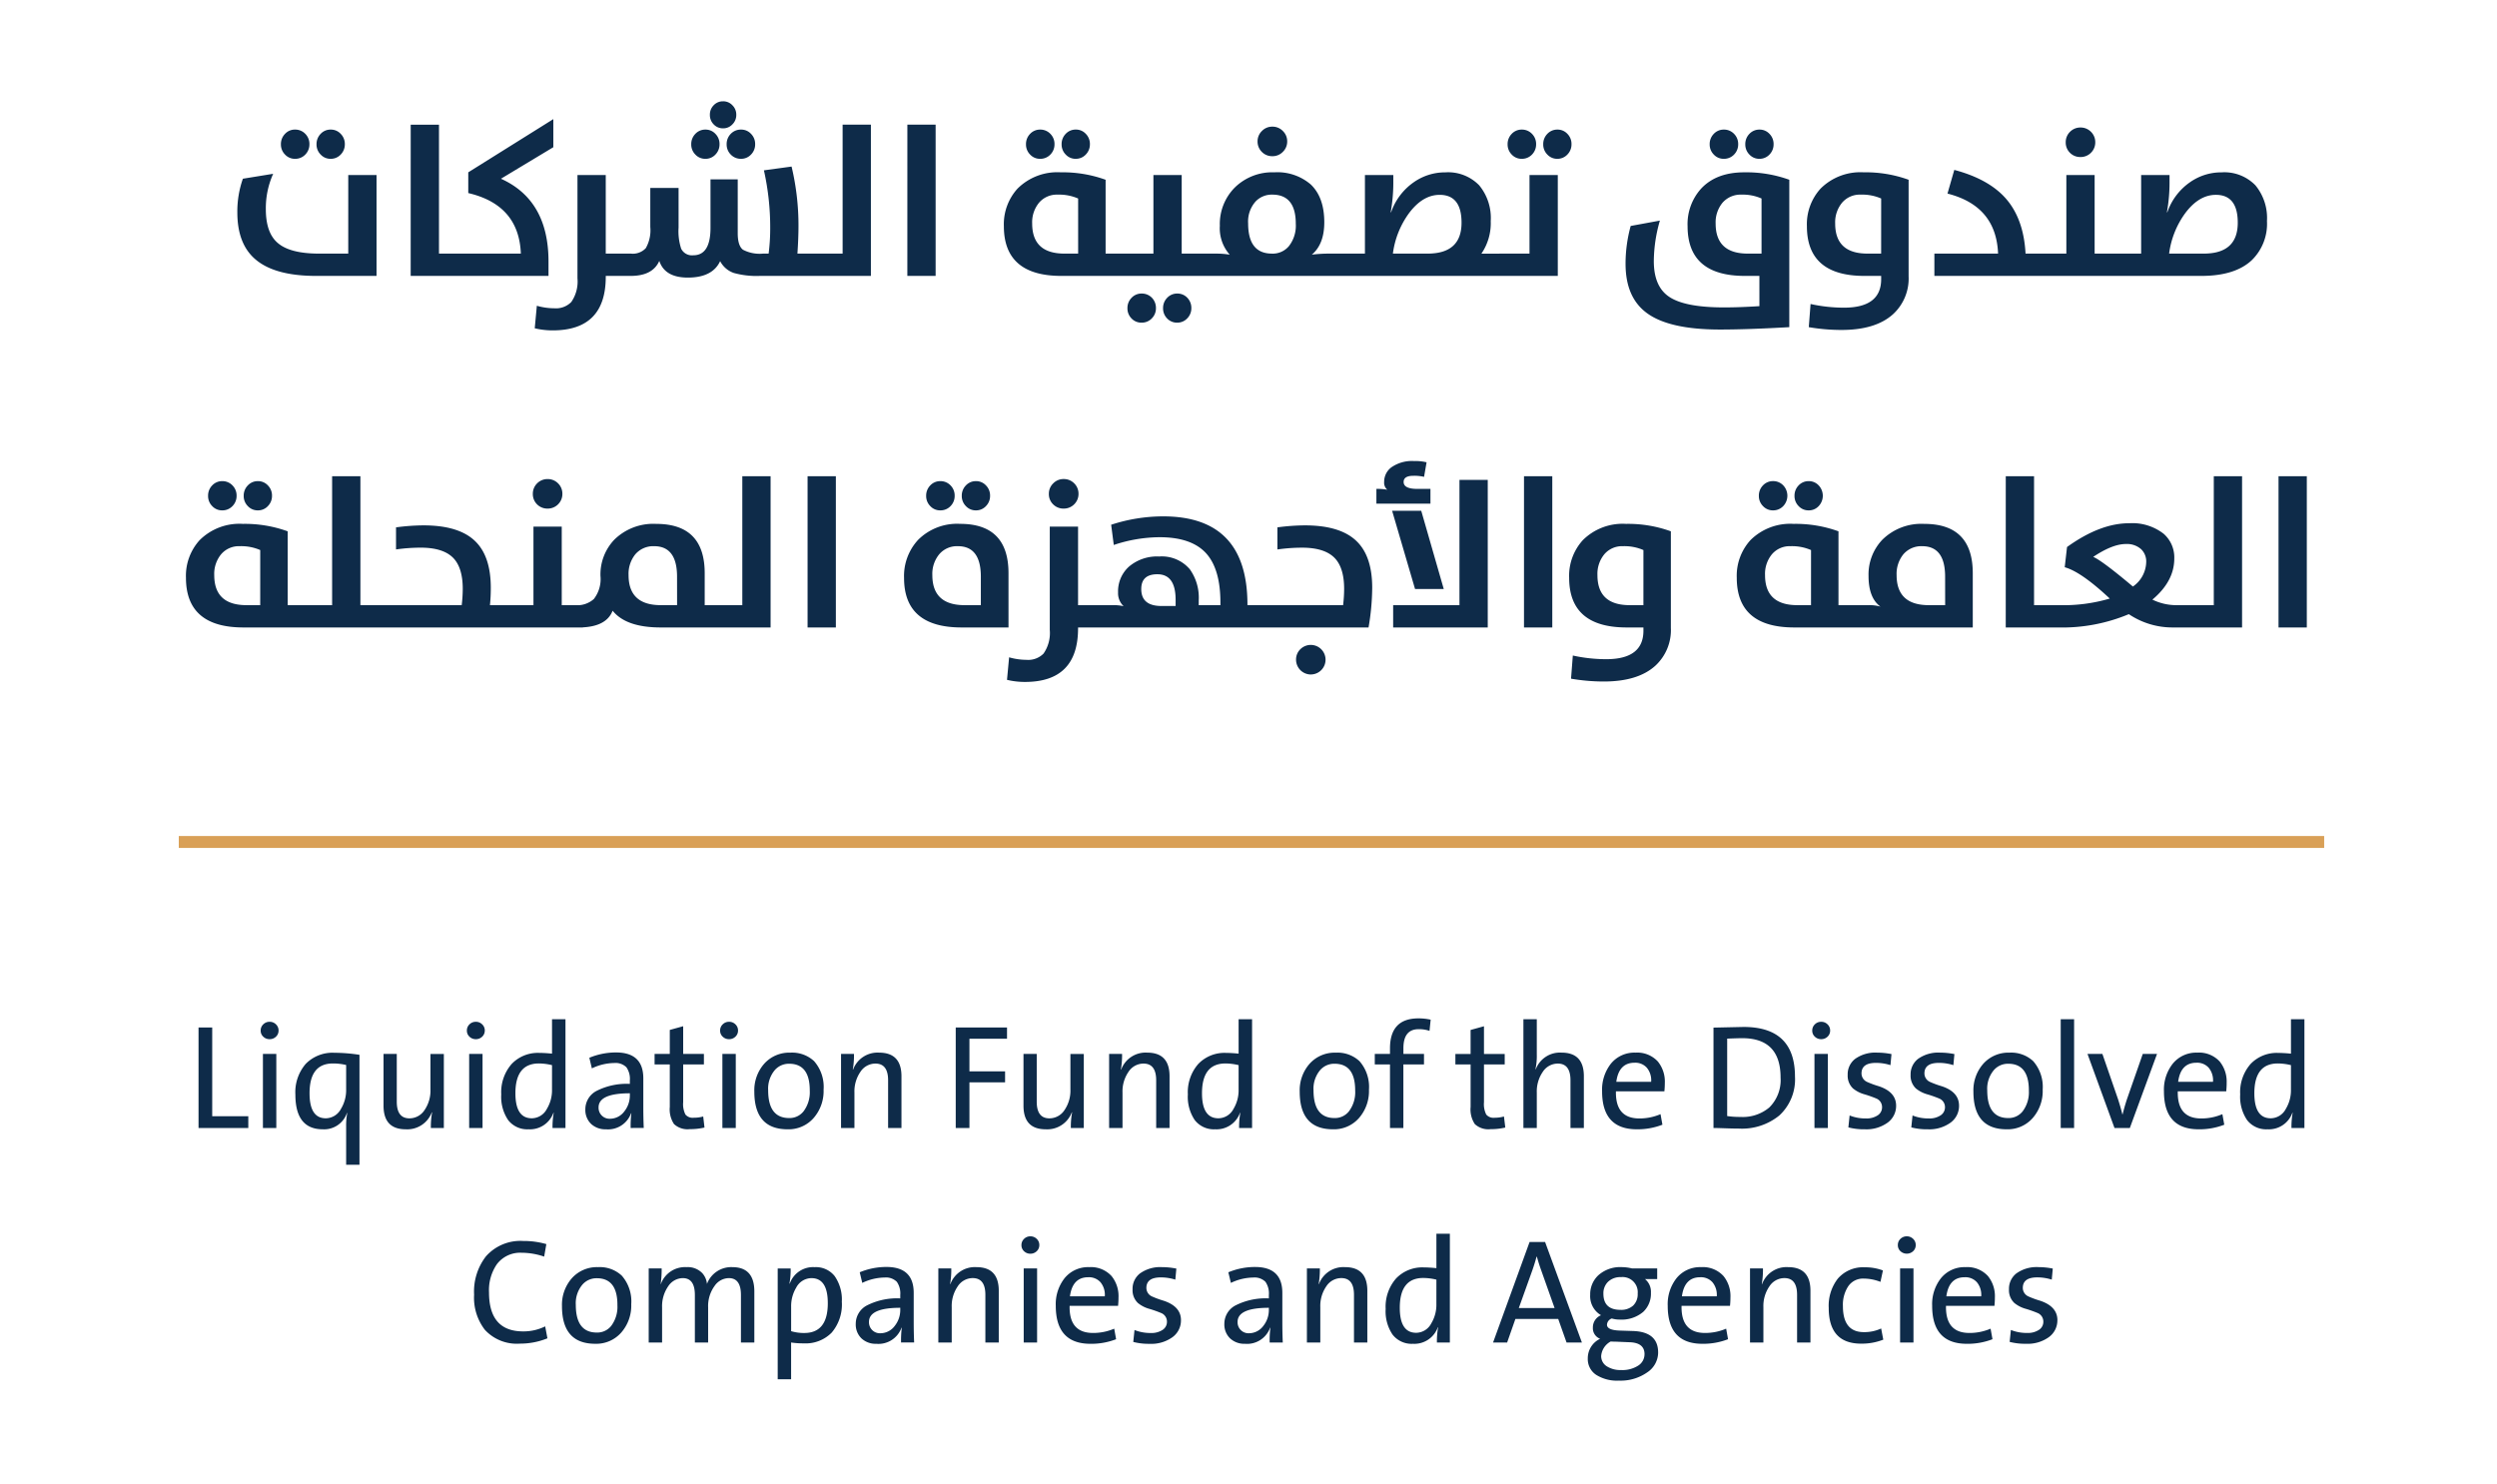
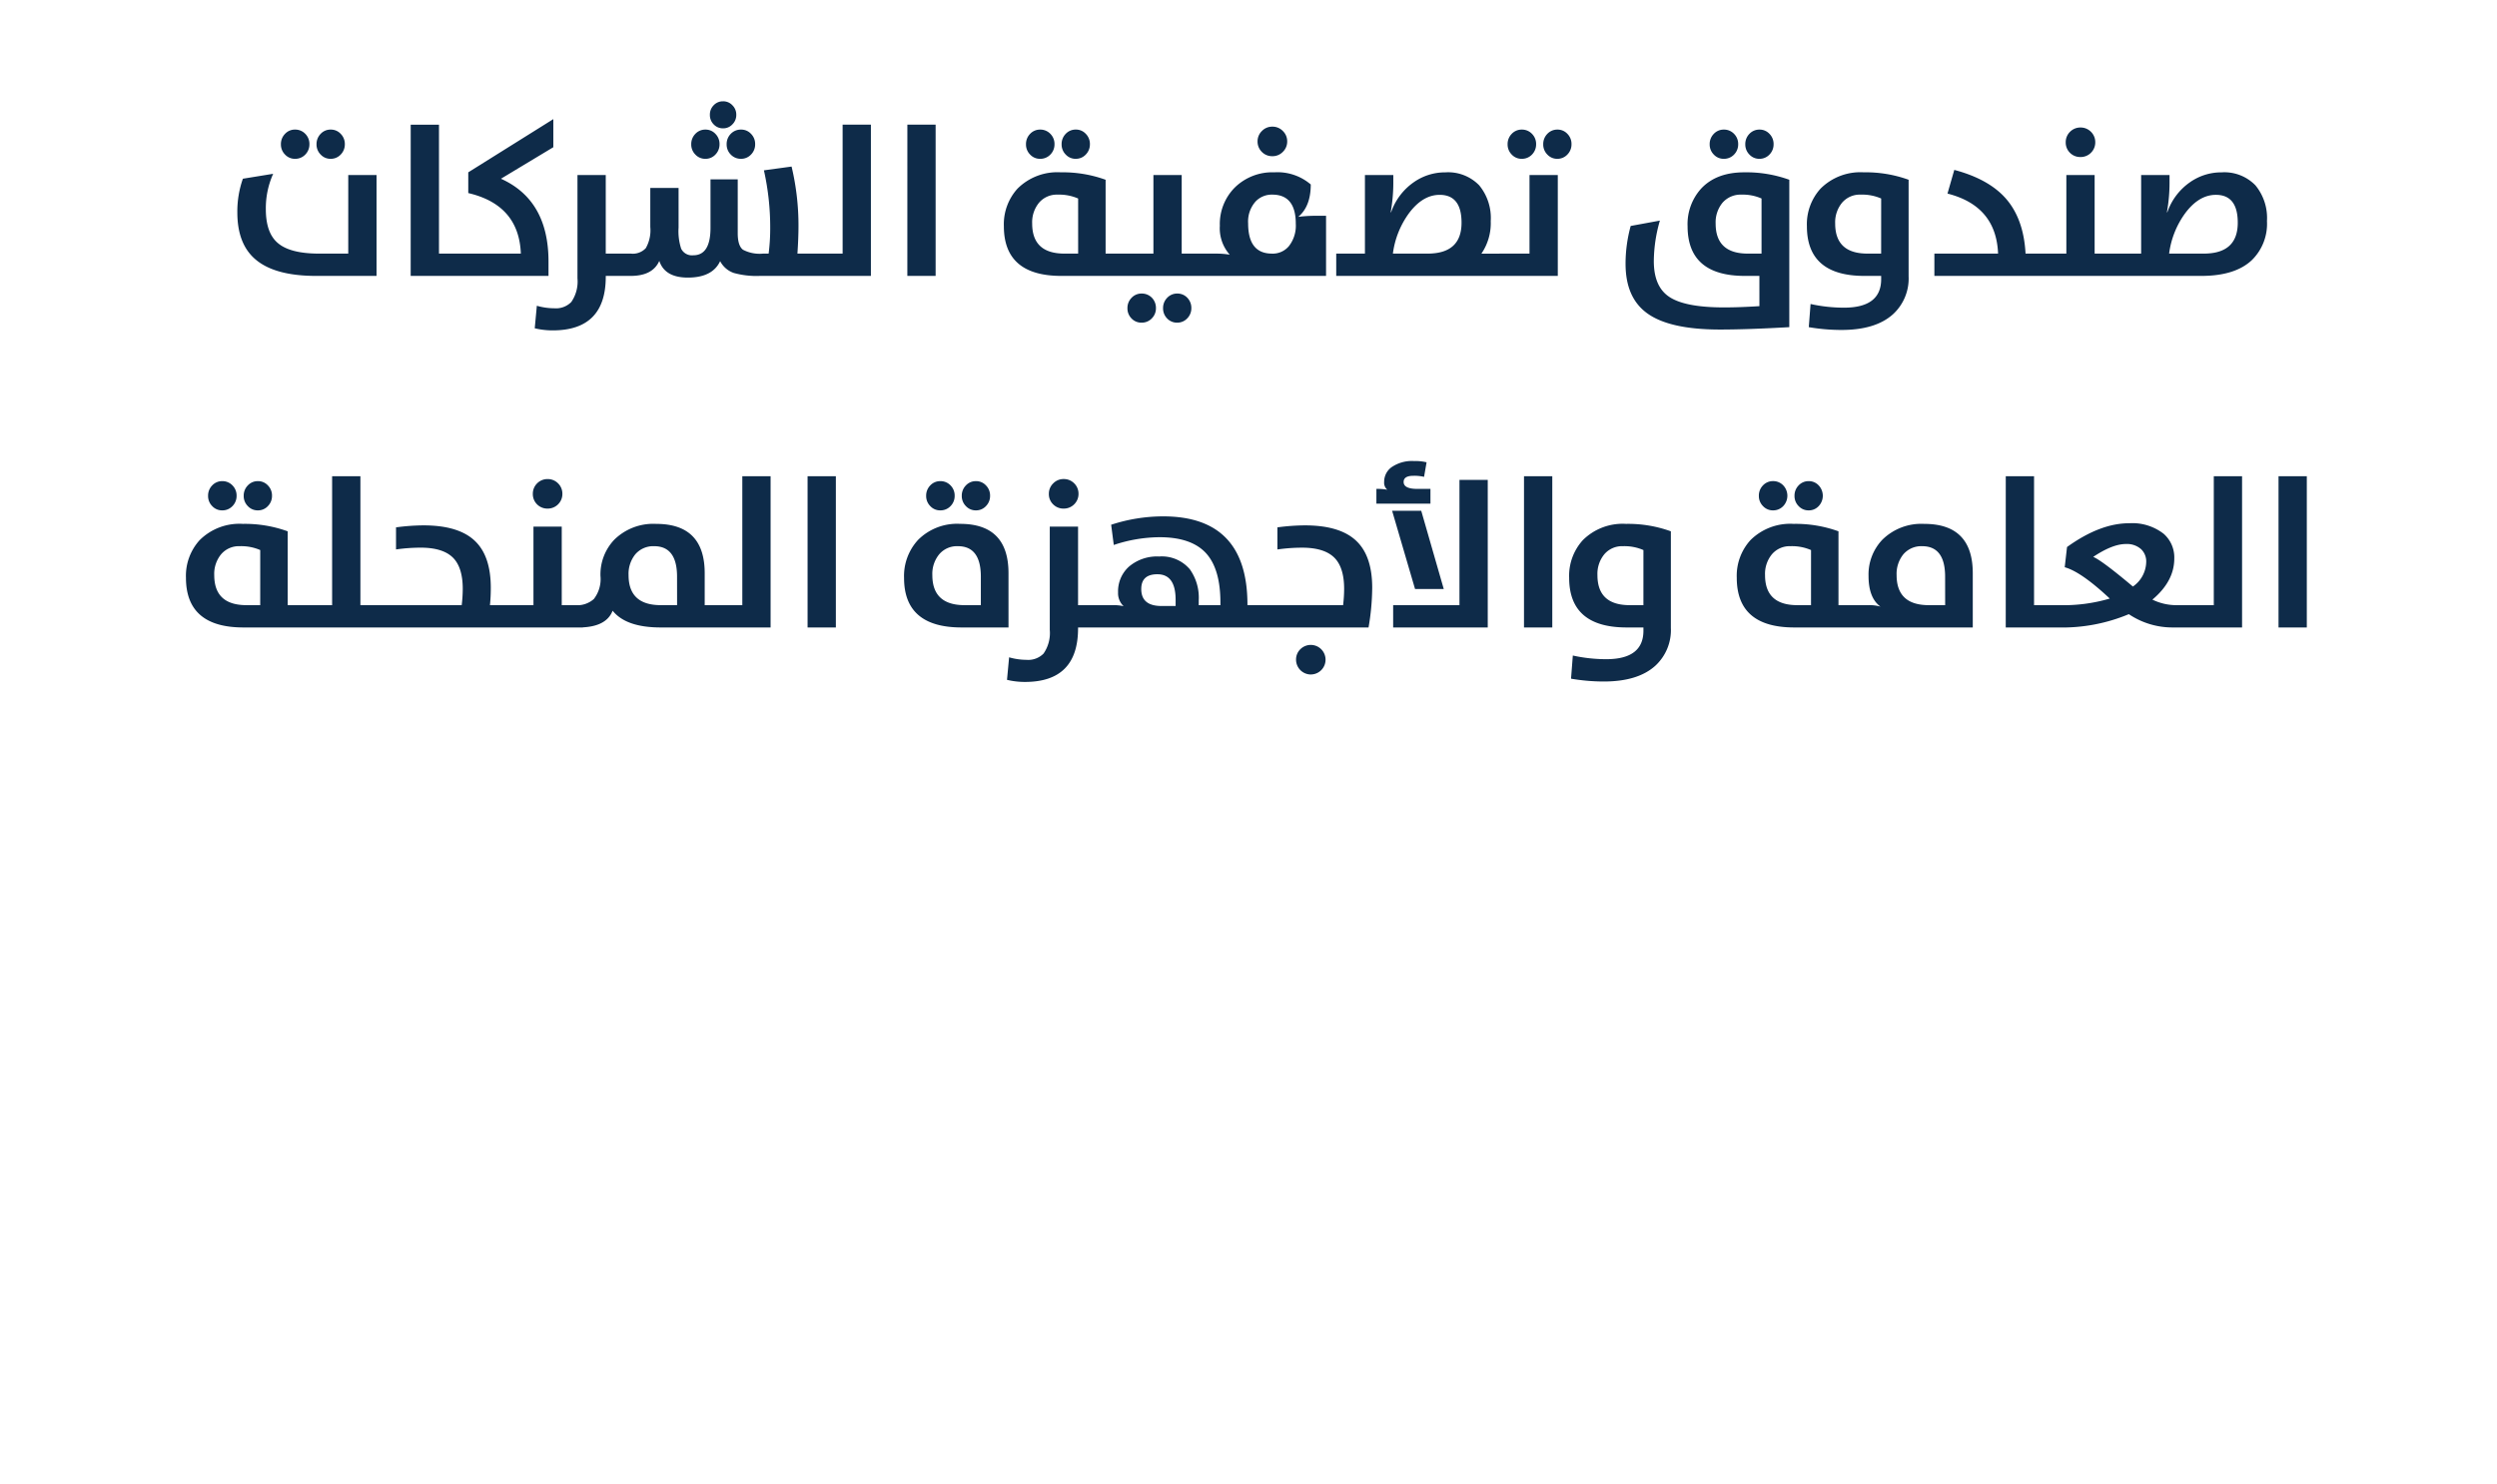
<svg xmlns="http://www.w3.org/2000/svg" width="419" height="249" viewBox="0 0 419 249">
  <defs>
    <clipPath id="a">
      <rect width="419" height="249" transform="translate(181 50)" fill="#fff" stroke="#707070" stroke-width="1" />
    </clipPath>
  </defs>
  <g transform="translate(-181 -50)" clip-path="url(#a)">
    <g transform="translate(-8030 -6219.695)">
-       <path d="M-176.685,0V-16.87h2.295V-1.978h6.055V0Zm13.428-16.345a1.379,1.379,0,0,1-.439,1.025,1.491,1.491,0,0,1-1.062.415,1.491,1.491,0,0,1-1.062-.415,1.354,1.354,0,0,1-.439-1.025,1.407,1.407,0,0,1,.439-1.05,1.468,1.468,0,0,1,1.062-.427,1.468,1.468,0,0,1,1.062.427A1.407,1.407,0,0,1-163.257-16.345ZM-165.881,0V-12.427h2.246V0Zm13.965,6.177V-.281a11.179,11.179,0,0,1,.183-2.222l-.049-.024A4.03,4.03,0,0,1-155.835.22q-4.6,0-4.6-5.823a7.279,7.279,0,0,1,1.733-5.151,6.277,6.277,0,0,1,4.822-1.868,27.838,27.838,0,0,1,4.2.342V6.177Zm0-16.748a9.438,9.438,0,0,0-2.222-.256q-3.918,0-3.918,5,0,4.2,2.722,4.2a2.914,2.914,0,0,0,2.551-1.587,6.031,6.031,0,0,0,.867-3.235ZM-137.7,0a13.394,13.394,0,0,1,.208-2.625h-.049A4.4,4.4,0,0,1-141.919.22q-3.723,0-3.723-3.967v-8.679h2.222v8.008q0,2.8,2.124,2.8a3.017,3.017,0,0,0,2.539-1.392,5.779,5.779,0,0,0,.989-3.455v-5.957h2.246V0Zm9.045-16.345a1.379,1.379,0,0,1-.439,1.025,1.491,1.491,0,0,1-1.062.415,1.491,1.491,0,0,1-1.062-.415,1.354,1.354,0,0,1-.439-1.025,1.407,1.407,0,0,1,.439-1.05,1.468,1.468,0,0,1,1.062-.427,1.468,1.468,0,0,1,1.062.427,1.407,1.407,0,0,1,.444,1.05ZM-131.274,0V-12.427h2.246V0Zm13.989,0a13.192,13.192,0,0,1,.2-2.527l-.049-.024A4.181,4.181,0,0,1-121.313.22a4.042,4.042,0,0,1-3.43-1.562,6.971,6.971,0,0,1-1.147-4.285,7.194,7.194,0,0,1,1.746-5.115A6.066,6.066,0,0,1-119.47-12.6q.854,0,2.1.122V-18.25h2.258V0Zm-.085-10.547a9.456,9.456,0,0,0-2.2-.281q-3.943,0-3.943,5,0,4.2,2.747,4.2a2.887,2.887,0,0,0,2.539-1.587,6.01,6.01,0,0,0,.854-3.21ZM-104.175,0a16.9,16.9,0,0,1,.122-2.478h-.049a4.112,4.112,0,0,1-4.224,2.7,3.486,3.486,0,0,1-2.5-.916,3.239,3.239,0,0,1-.952-2.429,3.47,3.47,0,0,1,1.953-3.137,11.154,11.154,0,0,1,5.516-1.14v-.574a3.424,3.424,0,0,0-.574-2.209,2.581,2.581,0,0,0-2.051-.72,8.864,8.864,0,0,0-3.748.9l-.427-1.782a11.641,11.641,0,0,1,4.48-.891q4.578,0,4.578,4.346v4.749q0,1.965.073,3.577Zm-.134-5.823q-5.249,0-5.249,2.368a1.834,1.834,0,0,0,.525,1.355,1.82,1.82,0,0,0,1.379.549A3,3,0,0,0-105.225-2.8a4.278,4.278,0,0,0,.916-2.71Zm12.524,5.75a10.874,10.874,0,0,1-2.5.269A3.311,3.311,0,0,1-96.9-.659a4.438,4.438,0,0,1-.708-2.869v-7.141h-2.551v-1.758h2.551v-4.028l2.246-.623v4.651h3.479v1.758h-3.479v6.348a3.885,3.885,0,0,0,.378,2.063,1.588,1.588,0,0,0,1.4.537A5.671,5.671,0,0,0-92-1.929Zm5.627-16.272A1.379,1.379,0,0,1-86.6-15.32a1.491,1.491,0,0,1-1.062.415,1.491,1.491,0,0,1-1.062-.415,1.354,1.354,0,0,1-.439-1.025,1.407,1.407,0,0,1,.439-1.05,1.468,1.468,0,0,1,1.062-.427A1.468,1.468,0,0,1-86.6-17.4a1.407,1.407,0,0,1,.443,1.055ZM-88.782,0V-12.427h2.246V0ZM-71.8-6.421A6.878,6.878,0,0,1-73.45-1.7,5.574,5.574,0,0,1-77.844.22q-5.579,0-5.579-6.323A6.733,6.733,0,0,1-81.8-10.742a5.631,5.631,0,0,1,4.431-1.9,5.4,5.4,0,0,1,3.979,1.428A6.547,6.547,0,0,1-71.8-6.421Zm-2.319.122q0-4.48-3.455-4.48A3.125,3.125,0,0,0-80-9.7a4.846,4.846,0,0,0-1.1,3.381q0,4.651,3.528,4.651A2.986,2.986,0,0,0-75.159-2.8a5.323,5.323,0,0,0,1.038-3.5ZM-60.974,0V-8q0-2.808-2.124-2.808a3.007,3.007,0,0,0-2.527,1.392,5.784,5.784,0,0,0-1,3.467V0h-2.246V-12.427H-66.7A14.211,14.211,0,0,1-66.9-9.8h.049a4.372,4.372,0,0,1,4.37-2.844q3.748,0,3.748,3.967V0Zm13.647-14.978V-9.5h5.981v1.843h-5.981V0h-2.3V-16.87h8.606v1.892ZM-30.31,0a13.4,13.4,0,0,1,.21-2.625h-.049A4.4,4.4,0,0,1-34.534.22q-3.723,0-3.723-3.967v-8.679h2.222v8.008q0,2.8,2.124,2.8A3.017,3.017,0,0,0-31.372-3.01a5.779,5.779,0,0,0,.989-3.455v-5.957h2.246V0Zm14.319,0V-8q0-2.808-2.124-2.808a3.007,3.007,0,0,0-2.527,1.392,5.784,5.784,0,0,0-1,3.467V0h-2.246V-12.427h2.173a14.211,14.211,0,0,1-.2,2.625h.049a4.372,4.372,0,0,1,4.37-2.844q3.748,0,3.748,3.967V0ZM-2.075,0a13.191,13.191,0,0,1,.2-2.527l-.049-.024A4.181,4.181,0,0,1-6.1.22,4.042,4.042,0,0,1-9.53-1.342a6.971,6.971,0,0,1-1.147-4.285,7.194,7.194,0,0,1,1.746-5.115A6.066,6.066,0,0,1-4.26-12.6q.854,0,2.1.122V-18.25H.1V0ZM-2.16-10.547a9.456,9.456,0,0,0-2.2-.281q-3.943,0-3.943,5,0,4.2,2.747,4.2A2.887,2.887,0,0,0-3.015-3.21a6.01,6.01,0,0,0,.854-3.21ZM19.714-6.421A6.878,6.878,0,0,1,18.066-1.7,5.574,5.574,0,0,1,13.672.22Q8.093.22,8.093-6.1a6.733,6.733,0,0,1,1.624-4.639,5.631,5.631,0,0,1,4.431-1.9,5.4,5.4,0,0,1,3.979,1.428,6.547,6.547,0,0,1,1.587,4.79ZM17.4-6.3q0-4.48-3.455-4.48A3.125,3.125,0,0,0,11.511-9.7a4.846,4.846,0,0,0-1.1,3.381q0,4.651,3.528,4.651A2.986,2.986,0,0,0,16.357-2.8,5.323,5.323,0,0,0,17.4-6.3Zm12.476-10a5.479,5.479,0,0,0-1.831-.281q-2.551,0-2.551,3.2v.952h3.455v1.758H25.488V0H23.242V-10.669H20.691v-1.758h2.551v-.928q0-5.042,4.773-5.042a9.654,9.654,0,0,1,2.053.22ZM42.59-.073A10.874,10.874,0,0,1,40.09.2a3.311,3.311,0,0,1-2.612-.854,4.438,4.438,0,0,1-.708-2.869v-7.141H34.216v-1.758h2.551v-4.028l2.246-.623v4.651h3.479v1.758H39.014V-4.32a3.885,3.885,0,0,0,.378,2.063,1.588,1.588,0,0,0,1.4.537,5.671,5.671,0,0,0,1.575-.208ZM53.528,0V-8q0-2.808-2.124-2.808a3.007,3.007,0,0,0-2.527,1.392,5.784,5.784,0,0,0-1,3.467V0H45.63V-18.25h2.246v5.9a10.68,10.68,0,0,1-.22,2.478l.049.024a4.325,4.325,0,0,1,4.321-2.8q3.748,0,3.748,3.967V0ZM69.36-7.544q0,.647-.073,1.392h-8.13Q61.047-1.6,65.088-1.6a8.942,8.942,0,0,0,3.552-.72l.317,1.77a11.509,11.509,0,0,1-4.3.769q-5.823,0-5.823-6.372a7.061,7.061,0,0,1,1.477-4.639,5.084,5.084,0,0,1,4.126-1.855,4.692,4.692,0,0,1,3.76,1.5A5.349,5.349,0,0,1,69.36-7.544Zm-2.295-.208a3.3,3.3,0,0,0-.72-2.356,2.588,2.588,0,0,0-2.063-.842q-2.637,0-3.064,3.2ZM91.2-8.63A8.234,8.234,0,0,1,88.574-2.1,9.906,9.906,0,0,1,81.8.1q-.9,0-2.307-.049T77.527,0V-16.846l5.054-.11Q91.2-16.956,91.2-8.63Zm-2.417.159q0-6.6-6.433-6.6-.647,0-2.527.073V-2a14.732,14.732,0,0,0,2.234.146A6.922,6.922,0,0,0,86.89-3.442a6.455,6.455,0,0,0,1.892-5.03ZM97.1-16.345a1.379,1.379,0,0,1-.439,1.025,1.491,1.491,0,0,1-1.062.415,1.491,1.491,0,0,1-1.062-.415,1.354,1.354,0,0,1-.439-1.025,1.407,1.407,0,0,1,.439-1.05,1.468,1.468,0,0,1,1.062-.427,1.468,1.468,0,0,1,1.062.427,1.407,1.407,0,0,1,.438,1.05ZM94.47,0V-12.427h2.246V0Zm13.7-3.748A3.46,3.46,0,0,1,106.75-.9,6.065,6.065,0,0,1,102.917.22a10.285,10.285,0,0,1-2.758-.32l.208-2a7.182,7.182,0,0,0,2.747.5,3.379,3.379,0,0,0,1.953-.513,1.6,1.6,0,0,0,.745-1.392,1.553,1.553,0,0,0-.9-1.416,19.825,19.825,0,0,0-1.978-.708,5.293,5.293,0,0,1-1.99-1,2.938,2.938,0,0,1-.9-2.295,3.255,3.255,0,0,1,1.233-2.661A5.826,5.826,0,0,1,105-12.647a12.435,12.435,0,0,1,2.393.244l-.171,1.855a8.088,8.088,0,0,0-2.429-.378q-2.429,0-2.429,1.77a1.569,1.569,0,0,0,.916,1.416,15.523,15.523,0,0,0,1.99.732q2.9.966,2.9,3.26Zm10.559,0A3.46,3.46,0,0,1,117.31-.9,6.065,6.065,0,0,1,113.477.22a10.285,10.285,0,0,1-2.759-.32l.208-2a7.182,7.182,0,0,0,2.747.5,3.379,3.379,0,0,0,1.953-.513A1.605,1.605,0,0,0,116.37-3.5a1.553,1.553,0,0,0-.9-1.416,19.827,19.827,0,0,0-1.978-.708,5.293,5.293,0,0,1-1.99-1,2.938,2.938,0,0,1-.9-2.3,3.255,3.255,0,0,1,1.233-2.661,5.826,5.826,0,0,1,3.723-1.062,12.435,12.435,0,0,1,2.393.244l-.171,1.855a8.088,8.088,0,0,0-2.429-.378q-2.429,0-2.429,1.77a1.569,1.569,0,0,0,.916,1.416,15.521,15.521,0,0,0,1.99.732q2.9.961,2.9,3.255Zm14.038-2.673A6.878,6.878,0,0,1,131.116-1.7,5.574,5.574,0,0,1,126.721.22q-5.579,0-5.579-6.323a6.733,6.733,0,0,1,1.624-4.639,5.631,5.631,0,0,1,4.431-1.9,5.4,5.4,0,0,1,3.979,1.428,6.547,6.547,0,0,1,1.588,4.793Zm-2.319.122q0-4.48-3.455-4.48A3.125,3.125,0,0,0,124.561-9.7a4.846,4.846,0,0,0-1.1,3.381q0,4.651,3.528,4.651A2.986,2.986,0,0,0,129.407-2.8a5.323,5.323,0,0,0,1.037-3.5ZM135.791,0V-18.25h2.246V0Zm11.6,0h-2.576l-4.529-12.427h2.5l2.625,7.6q.488,1.538.72,2.527h.049q.3-1.221.708-2.478l2.673-7.654h2.393Zm16.248-7.544q0,.647-.073,1.392h-8.13q-.11,4.553,3.931,4.553a8.942,8.942,0,0,0,3.552-.72l.317,1.77a11.509,11.509,0,0,1-4.3.769q-5.823,0-5.823-6.372a7.061,7.061,0,0,1,1.477-4.639,5.084,5.084,0,0,1,4.126-1.855,4.692,4.692,0,0,1,3.76,1.5,5.349,5.349,0,0,1,1.159,3.6Zm-2.295-.208a3.3,3.3,0,0,0-.72-2.356,2.588,2.588,0,0,0-2.063-.842q-2.637,0-3.064,3.2ZM174.512,0a13.192,13.192,0,0,1,.2-2.527l-.049-.024A4.181,4.181,0,0,1,170.483.22a4.042,4.042,0,0,1-3.43-1.562,6.971,6.971,0,0,1-1.147-4.285,7.194,7.194,0,0,1,1.746-5.115,6.066,6.066,0,0,1,4.675-1.855q.854,0,2.1.122V-18.25h2.258V0Zm-.085-10.547a9.456,9.456,0,0,0-2.2-.281q-3.943,0-3.943,5,0,4.2,2.747,4.2a2.887,2.887,0,0,0,2.539-1.587,6.01,6.01,0,0,0,.854-3.21ZM-118.14,35.3a12.133,12.133,0,0,1-4.626.891,7.266,7.266,0,0,1-5.872-2.319,8.821,8.821,0,0,1-1.807-5.9,9.656,9.656,0,0,1,1.99-6.433,7.713,7.713,0,0,1,6.262-2.576,13.728,13.728,0,0,1,3.87.525l-.366,2.1a11.712,11.712,0,0,0-3.76-.647,4.892,4.892,0,0,0-4.187,1.941,7.69,7.69,0,0,0-1.306,4.712q0,6.543,5.725,6.543a8.2,8.2,0,0,0,3.7-.842Zm14.063-5.725a6.878,6.878,0,0,1-1.648,4.724,5.574,5.574,0,0,1-4.395,1.917q-5.579,0-5.579-6.323a6.733,6.733,0,0,1,1.624-4.639,5.631,5.631,0,0,1,4.431-1.9,5.4,5.4,0,0,1,3.979,1.428,6.547,6.547,0,0,1,1.588,4.8Zm-2.319.122q0-4.48-3.455-4.48A3.125,3.125,0,0,0-112.28,26.3a4.846,4.846,0,0,0-1.1,3.381q0,4.651,3.528,4.651a2.986,2.986,0,0,0,2.417-1.123A5.323,5.323,0,0,0-106.4,29.7ZM-85.669,36V28.029q0-2.832-2.026-2.832a2.948,2.948,0,0,0-2.4,1.318A5.738,5.738,0,0,0-91.174,30.1V36H-93.4V28.029q0-2.832-2.026-2.832a2.975,2.975,0,0,0-2.454,1.379A5.857,5.857,0,0,0-98.9,30.1V36h-2.246V23.573h2.173a16.766,16.766,0,0,1-.171,2.625l.024.024a4.31,4.31,0,0,1,4.32-2.868,3.382,3.382,0,0,1,2.661,1.025,3.126,3.126,0,0,1,.769,1.794,4.343,4.343,0,0,1,4.248-2.82q3.7,0,3.7,4.077V36Zm16.931-6.8a7.277,7.277,0,0,1-1.7,5.139,6.126,6.126,0,0,1-4.712,1.807A12.976,12.976,0,0,1-77.25,36v6.177H-79.5v-18.6h2.173a12.845,12.845,0,0,1-.2,2.527l.049.024A4.141,4.141,0,0,1-73.3,23.357a4.007,4.007,0,0,1,3.357,1.5,6.874,6.874,0,0,1,1.2,4.343Zm-2.356.2q0-4.2-2.747-4.2a2.914,2.914,0,0,0-2.551,1.587A6.05,6.05,0,0,0-77.246,30v4.1a7.4,7.4,0,0,0,2.209.305q3.943,0,3.943-5ZM-58.8,36a16.9,16.9,0,0,1,.122-2.478h-.049a4.112,4.112,0,0,1-4.224,2.7,3.486,3.486,0,0,1-2.5-.916,3.239,3.239,0,0,1-.952-2.429A3.47,3.47,0,0,1-64.45,29.74a11.154,11.154,0,0,1,5.514-1.14v-.574a3.424,3.424,0,0,0-.574-2.209,2.581,2.581,0,0,0-2.051-.72,8.864,8.864,0,0,0-3.748.9l-.427-1.782a11.641,11.641,0,0,1,4.48-.891q4.578,0,4.578,4.346v4.749q0,1.965.073,3.577Zm-.134-5.823q-5.249,0-5.249,2.368A1.834,1.834,0,0,0-63.66,33.9a1.82,1.82,0,0,0,1.379.549,3,3,0,0,0,2.43-1.249,4.278,4.278,0,0,0,.916-2.71ZM-44.653,36V28q0-2.808-2.124-2.808a3.007,3.007,0,0,0-2.523,1.4,5.784,5.784,0,0,0-1,3.467V36h-2.246V23.573h2.173a14.21,14.21,0,0,1-.2,2.625h.049a4.372,4.372,0,0,1,4.37-2.844q3.748,0,3.748,3.967V36ZM-35.6,19.655a1.379,1.379,0,0,1-.439,1.025,1.491,1.491,0,0,1-1.061.42,1.491,1.491,0,0,1-1.062-.415A1.354,1.354,0,0,1-38.6,19.66a1.407,1.407,0,0,1,.439-1.05,1.468,1.468,0,0,1,1.062-.427,1.468,1.468,0,0,1,1.062.427A1.407,1.407,0,0,1-35.6,19.655ZM-38.22,36V23.573h2.246V36Zm15.906-7.544q0,.647-.073,1.392h-8.13q-.11,4.553,3.931,4.553a8.942,8.942,0,0,0,3.552-.72l.317,1.77a11.509,11.509,0,0,1-4.3.769q-5.823,0-5.823-6.372a7.061,7.061,0,0,1,1.477-4.639,5.084,5.084,0,0,1,4.126-1.855,4.692,4.692,0,0,1,3.76,1.5,5.349,5.349,0,0,1,1.163,3.6Zm-2.3-.208a3.3,3.3,0,0,0-.72-2.356,2.588,2.588,0,0,0-2.063-.842q-2.637,0-3.064,3.2Zm12.781,4A3.46,3.46,0,0,1-13.245,35.1a6.065,6.065,0,0,1-3.833,1.123,10.285,10.285,0,0,1-2.759-.317l.208-2a7.182,7.182,0,0,0,2.747.5,3.379,3.379,0,0,0,1.953-.513,1.6,1.6,0,0,0,.745-1.392,1.553,1.553,0,0,0-.9-1.416,19.826,19.826,0,0,0-1.978-.708,5.293,5.293,0,0,1-1.99-1,2.938,2.938,0,0,1-.9-2.3,3.255,3.255,0,0,1,1.233-2.661A5.826,5.826,0,0,1-15,23.354a12.435,12.435,0,0,1,2.393.244l-.171,1.855a8.088,8.088,0,0,0-2.429-.378q-2.429,0-2.429,1.77a1.569,1.569,0,0,0,.916,1.416,15.523,15.523,0,0,0,1.99.732q2.9.965,2.9,3.259ZM3.052,36a16.9,16.9,0,0,1,.122-2.478H3.125A4.112,4.112,0,0,1-1.1,36.22a3.486,3.486,0,0,1-2.5-.92,3.239,3.239,0,0,1-.952-2.429A3.47,3.47,0,0,1-2.6,29.738,11.154,11.154,0,0,1,2.917,28.6v-.574a3.424,3.424,0,0,0-.574-2.209A2.581,2.581,0,0,0,.293,25.1a8.864,8.864,0,0,0-3.748.9l-.427-1.782A11.641,11.641,0,0,1,.6,23.329q4.578,0,4.578,4.346v4.749q0,1.965.073,3.577Zm-.134-5.823q-5.249,0-5.249,2.368A1.834,1.834,0,0,0-1.807,33.9a1.82,1.82,0,0,0,1.379.549A3,3,0,0,0,2,33.2a4.278,4.278,0,0,0,.916-2.71ZM17.2,36V28q0-2.808-2.124-2.808a3.007,3.007,0,0,0-2.527,1.392,5.784,5.784,0,0,0-1,3.467V36H9.3V23.573h2.173a14.211,14.211,0,0,1-.2,2.625h.049a4.372,4.372,0,0,1,4.37-2.844q3.748,0,3.748,3.967V36Zm13.916,0a13.191,13.191,0,0,1,.2-2.527l-.049-.024a4.181,4.181,0,0,1-4.175,2.771,4.042,4.042,0,0,1-3.43-1.562,6.971,6.971,0,0,1-1.147-4.285,7.194,7.194,0,0,1,1.746-5.115,6.066,6.066,0,0,1,4.67-1.858q.854,0,2.1.122V17.75h2.258V36ZM31.03,25.453a9.456,9.456,0,0,0-2.2-.281q-3.943,0-3.943,5,0,4.2,2.747,4.2a2.887,2.887,0,0,0,2.539-1.587,6.01,6.01,0,0,0,.854-3.21ZM52.869,36l-1.4-3.955H44.287L42.9,36H40.54l6.128-16.87h2.6L55.444,36ZM48.621,23.9q-.378-1.038-.732-2.307H47.84q-.342,1.245-.7,2.258l-2.283,6.372h6.006ZM68.238,37.67a4.016,4.016,0,0,1-1.831,3.345A7.782,7.782,0,0,1,61.658,42.4a6.56,6.56,0,0,1-3.809-.964,3.157,3.157,0,0,1-1.416-2.759,3.6,3.6,0,0,1,2.075-3.3,1.883,1.883,0,0,1-1.221-1.855,2.208,2.208,0,0,1,1.367-2.1A3.693,3.693,0,0,1,56.836,28a4.356,4.356,0,0,1,1.355-3.271,5.483,5.483,0,0,1,3.918-1.379,7.7,7.7,0,0,1,1.746.22h4.224v1.782H66.028a2.755,2.755,0,0,1,1,2.3,4.185,4.185,0,0,1-1.294,3.21,5.621,5.621,0,0,1-3.955,1.294,4.65,4.65,0,0,1-1.318-.183,1.165,1.165,0,0,0-.806,1.05q0,.9,2.124.977l2.283.073q4.175.162,4.175,3.6ZM64.807,27.8a2.543,2.543,0,0,0-2.8-2.771,2.978,2.978,0,0,0-2.185.793,2.677,2.677,0,0,0-.769,1.978q0,2.722,2.881,2.722a2.98,2.98,0,0,0,2.1-.708A2.625,2.625,0,0,0,64.807,27.8Zm1.147,10.156q0-1.929-2.551-2l-2.393-.1a7.323,7.323,0,0,1-.732-.024,3.044,3.044,0,0,0-1.6,2.441A2,2,0,0,0,59.631,40a4.2,4.2,0,0,0,2.4.623,4.866,4.866,0,0,0,2.9-.769,2.25,2.25,0,0,0,1.019-1.9Zm14.417-9.5q0,.647-.073,1.392h-8.13Q72.058,34.4,76.1,34.4a8.942,8.942,0,0,0,3.552-.72l.317,1.77a11.509,11.509,0,0,1-4.3.769q-5.823,0-5.823-6.372a7.061,7.061,0,0,1,1.477-4.639,5.084,5.084,0,0,1,4.126-1.855,4.692,4.692,0,0,1,3.76,1.5,5.349,5.349,0,0,1,1.162,3.6Zm-2.295-.208a3.3,3.3,0,0,0-.72-2.356,2.588,2.588,0,0,0-2.063-.842q-2.637,0-3.064,3.2ZM91.553,36V28q0-2.808-2.124-2.808a3.007,3.007,0,0,0-2.529,1.4,5.784,5.784,0,0,0-1,3.467V36H83.655V23.573h2.173a14.212,14.212,0,0,1-.2,2.625h.049a4.372,4.372,0,0,1,4.37-2.844q3.748,0,3.748,3.967V36Zm14.465-.476a9.878,9.878,0,0,1-3.711.671q-5.444,0-5.444-5.994a7.412,7.412,0,0,1,1.526-4.919,5.586,5.586,0,0,1,4.529-1.9,8.42,8.42,0,0,1,3.04.525l-.415,1.917a7.846,7.846,0,0,0-2.832-.549,2.992,2.992,0,0,0-2.576,1.294,5.614,5.614,0,0,0-.891,3.333q0,4.358,3.516,4.358a6.676,6.676,0,0,0,2.9-.61Zm5.444-15.869a1.379,1.379,0,0,1-.439,1.025,1.566,1.566,0,0,1-2.124,0,1.354,1.354,0,0,1-.439-1.025,1.407,1.407,0,0,1,.439-1.05,1.534,1.534,0,0,1,2.124,0,1.407,1.407,0,0,1,.439,1.05ZM108.838,36V23.573h2.246V36Zm15.906-7.544q0,.647-.073,1.392h-8.13q-.11,4.553,3.931,4.553a8.942,8.942,0,0,0,3.552-.72l.317,1.77a11.509,11.509,0,0,1-4.3.769q-5.823,0-5.823-6.372a7.061,7.061,0,0,1,1.477-4.639,5.084,5.084,0,0,1,4.126-1.855,4.692,4.692,0,0,1,3.76,1.5,5.349,5.349,0,0,1,1.163,3.6Zm-2.295-.208a3.3,3.3,0,0,0-.72-2.356,2.588,2.588,0,0,0-2.063-.842q-2.637,0-3.064,3.2Zm12.781,4a3.46,3.46,0,0,1-1.416,2.844,6.065,6.065,0,0,1-3.833,1.123,10.285,10.285,0,0,1-2.759-.317l.208-2a7.182,7.182,0,0,0,2.747.5,3.379,3.379,0,0,0,1.953-.513,1.6,1.6,0,0,0,.745-1.392,1.553,1.553,0,0,0-.9-1.416A19.824,19.824,0,0,0,130,30.369a5.293,5.293,0,0,1-1.99-1,2.938,2.938,0,0,1-.9-2.295,3.255,3.255,0,0,1,1.233-2.661,5.826,5.826,0,0,1,3.723-1.062,12.435,12.435,0,0,1,2.393.244l-.171,1.855a8.088,8.088,0,0,0-2.429-.378q-2.429,0-2.429,1.77a1.569,1.569,0,0,0,.916,1.416,15.521,15.521,0,0,0,1.99.732q2.9.968,2.9,3.262Z" transform="translate(8421 6459)" fill="#0e2b49" />
-       <path d="M-156.955,0Q-164,0-167.238-2.865q-2.936-2.584-2.936-7.787a16.48,16.48,0,0,1,.932-5.66l5.08-.826a14.112,14.112,0,0,0-1.23,5.941q0,3.92,1.951,5.625,2.057,1.828,6.979,1.828h4.9V-16.928h4.746V0Zm2.443-19.652a2.237,2.237,0,0,1-1.687-.721,2.374,2.374,0,0,1-.686-1.723,2.434,2.434,0,0,1,.686-1.74,2.237,2.237,0,0,1,1.688-.721,2.237,2.237,0,0,1,1.688.721,2.4,2.4,0,0,1,.686,1.74,2.412,2.412,0,0,1-.686,1.723,2.274,2.274,0,0,1-1.689.721Zm-5.977,0a2.237,2.237,0,0,1-1.687-.721,2.374,2.374,0,0,1-.686-1.723,2.434,2.434,0,0,1,.686-1.74,2.237,2.237,0,0,1,1.688-.721,2.314,2.314,0,0,1,1.723.721,2.4,2.4,0,0,1,.686,1.74,2.412,2.412,0,0,1-.686,1.723,2.314,2.314,0,0,1-1.723.721Zm19.406-5.73h4.746V-3.744h3.6V0h-8.35Zm7.8,21.639H-122.6q-.316-8.174-8.824-10.16v-3.48l14.273-8.93V-21.6l-8.789,5.291q7.98,3.586,7.98,13.9V0h-15.328ZM-108.352,0V.141q0,9-8.895,9a12.718,12.718,0,0,1-3.023-.352l.352-3.779A10.712,10.712,0,0,0-117,5.432a3.6,3.6,0,0,0,2.865-1.055A6.048,6.048,0,0,0-113.1.4V-16.928h4.746V-3.744h4.219a2.974,2.974,0,0,0,2.5-.914,6.034,6.034,0,0,0,.756-3.551v-6.557h4.746V-8.1A9.458,9.458,0,0,0-95.7-4.57a2.017,2.017,0,0,0,2.039,1.107q2.883,0,2.883-4.605v-8.139h4.57v9.035q0,2.109.879,2.777a5.991,5.991,0,0,0,3.375.65h.932a33.484,33.484,0,0,0,.264-4.324,43.725,43.725,0,0,0-1.055-9.65l4.641-.633a42.559,42.559,0,0,1,1.16,9.967q0,2-.176,4.641h3.516V0H-82.5a14.3,14.3,0,0,1-4.359-.492,4.09,4.09,0,0,1-2.3-1.986Q-90.439.281-94.588.281q-3.85,0-4.781-2.8Q-100.477,0-104.168,0Zm18.105-25.436a2.206,2.206,0,0,1-.633-1.6,2.206,2.206,0,0,1,.633-1.6,2.105,2.105,0,0,1,1.564-.668,2.089,2.089,0,0,1,1.582.668,2.174,2.174,0,0,1,.65,1.6,2.174,2.174,0,0,1-.65,1.6,2.089,2.089,0,0,1-1.582.668,2.1,2.1,0,0,1-1.563-.668Zm-3.076,5.063a2.374,2.374,0,0,1-.686-1.723,2.434,2.434,0,0,1,.686-1.74,2.274,2.274,0,0,1,1.688-.721,2.237,2.237,0,0,1,1.688.721,2.4,2.4,0,0,1,.686,1.74,2.412,2.412,0,0,1-.686,1.723,2.237,2.237,0,0,1-1.687.721,2.237,2.237,0,0,1-1.688-.721Zm5.941,0a2.374,2.374,0,0,1-.686-1.723,2.434,2.434,0,0,1,.686-1.74,2.314,2.314,0,0,1,1.723-.721,2.237,2.237,0,0,1,1.688.721,2.4,2.4,0,0,1,.686,1.74,2.412,2.412,0,0,1-.686,1.723,2.274,2.274,0,0,1-1.687.721,2.314,2.314,0,0,1-1.723-.721Zm14.31,16.629h4.465V-25.383h4.746V0h-9.211Zm15.328-21.639H-53V0h-4.746ZM-31.9,0q-9.65,0-9.65-8.35a8.883,8.883,0,0,1,2.285-6.293A9.457,9.457,0,0,1-32-17.385a21.1,21.1,0,0,1,7.523,1.248V-3.744h3.516V0Zm2.813-12.99a7.985,7.985,0,0,0-3.428-.65,3.907,3.907,0,0,0-3.146,1.371A5.168,5.168,0,0,0-36.8-8.789q0,5.045,5.414,5.045h2.3Zm-.4-6.662a2.237,2.237,0,0,1-1.687-.721A2.374,2.374,0,0,1-31.86-22.1a2.434,2.434,0,0,1,.686-1.74,2.274,2.274,0,0,1,1.688-.721,2.237,2.237,0,0,1,1.688.721,2.4,2.4,0,0,1,.686,1.74,2.412,2.412,0,0,1-.686,1.723,2.237,2.237,0,0,1-1.7.721Zm-5.977,0a2.237,2.237,0,0,1-1.687-.721,2.374,2.374,0,0,1-.686-1.723,2.434,2.434,0,0,1,.686-1.74,2.274,2.274,0,0,1,1.688-.721,2.314,2.314,0,0,1,1.723.721,2.4,2.4,0,0,1,.686,1.74,2.412,2.412,0,0,1-.686,1.723,2.314,2.314,0,0,1-1.733.721ZM-21.5-3.744h5.045V-16.928h4.746V-3.744h4.9V0H-21.5ZM-16.031,5.4a2.374,2.374,0,0,1-.686,1.723,2.314,2.314,0,0,1-1.723.721,2.264,2.264,0,0,1-1.687-.7,2.4,2.4,0,0,1-.686-1.74,2.412,2.412,0,0,1,.686-1.723,2.274,2.274,0,0,1,1.688-.721,2.343,2.343,0,0,1,1.723.7A2.434,2.434,0,0,1-16.031,5.4Zm5.941,0a2.412,2.412,0,0,1-.686,1.723,2.274,2.274,0,0,1-1.687.721,2.264,2.264,0,0,1-1.687-.7,2.4,2.4,0,0,1-.686-1.74,2.412,2.412,0,0,1,.686-1.723,2.274,2.274,0,0,1,1.688-.721,2.264,2.264,0,0,1,1.688.7A2.434,2.434,0,0,1-10.09,5.4Zm2.725-9.141h1.512a13.561,13.561,0,0,1,2.2.176A6.688,6.688,0,0,1-5.309-8.42a8.679,8.679,0,0,1,2.531-6.434,8.976,8.976,0,0,1,6.609-2.531,8.572,8.572,0,0,1,6.117,2.039Q12.217-13.184,12.217-9q0,3.674-2.092,5.432a23.934,23.934,0,0,1,2.742-.176h1.916V0H-7.365Zm10.793,0A3.535,3.535,0,0,0,6.275-4.992a5.558,5.558,0,0,0,1.16-3.762q0-4.887-3.937-4.887A3.728,3.728,0,0,0,.7-12.5,5.05,5.05,0,0,0-.562-8.824q0,5.08,3.99,5.08ZM3.5-20.092a2.4,2.4,0,0,1-1.74-.7,2.421,2.421,0,0,1-.74-1.778,2.4,2.4,0,0,1,.738-1.758,2.371,2.371,0,0,1,1.74-.721,2.392,2.392,0,0,1,1.758.721,2.4,2.4,0,0,1,.738,1.758,2.4,2.4,0,0,1-.738,1.758A2.392,2.392,0,0,1,3.5-20.092ZM14.221-3.744h4.816V-16.928H23.8v.914a28.666,28.666,0,0,1-.439,5.326h.07a10.167,10.167,0,0,1,3.744-4.992,9.116,9.116,0,0,1,5.361-1.7,7.258,7.258,0,0,1,5.678,2.18,8.6,8.6,0,0,1,1.934,5.994,9.089,9.089,0,0,1-1.564,5.467h3.8V0H14.221Zm15.328,0q5.7,0,5.7-5.186,0-4.676-3.674-4.676-2.812,0-5.1,3.023A14.654,14.654,0,0,0,23.73-3.744Zm12.059,0h5.045V-16.928H51.4V0H41.607Zm9.721-15.908a2.237,2.237,0,0,1-1.687-.721,2.374,2.374,0,0,1-.686-1.723,2.434,2.434,0,0,1,.686-1.74,2.274,2.274,0,0,1,1.688-.721,2.237,2.237,0,0,1,1.688.721A2.4,2.4,0,0,1,53.7-22.1a2.412,2.412,0,0,1-.686,1.723,2.274,2.274,0,0,1-1.686.725Zm-5.977,0a2.237,2.237,0,0,1-1.687-.721,2.374,2.374,0,0,1-.686-1.723,2.434,2.434,0,0,1,.686-1.74,2.274,2.274,0,0,1,1.688-.721,2.314,2.314,0,0,1,1.723.721,2.4,2.4,0,0,1,.686,1.74,2.412,2.412,0,0,1-.686,1.723A2.314,2.314,0,0,1,45.352-19.652ZM90.246,8.6q-7,.4-11.637.4-8.42,0-12.182-2.707-3.656-2.619-3.656-8.314a23.869,23.869,0,0,1,.861-6.363l4.9-.9a24.9,24.9,0,0,0-1.02,6.8q0,4.236,2.531,5.959,2.637,1.811,9.246,1.811,2.584,0,5.941-.211V0H82.793q-9.615,0-9.615-8.35a8.884,8.884,0,0,1,2.268-6.293q2.549-2.742,7.242-2.742a21.207,21.207,0,0,1,7.559,1.248ZM85.588-12.99a7.771,7.771,0,0,0-3.375-.65,4.011,4.011,0,0,0-3.182,1.371,5.168,5.168,0,0,0-1.143,3.48q0,5.045,5.4,5.045h2.3Zm-.352-6.662a2.237,2.237,0,0,1-1.687-.721,2.374,2.374,0,0,1-.686-1.723,2.434,2.434,0,0,1,.686-1.74,2.274,2.274,0,0,1,1.688-.721,2.237,2.237,0,0,1,1.688.721,2.4,2.4,0,0,1,.686,1.74,2.412,2.412,0,0,1-.686,1.723,2.274,2.274,0,0,1-1.689.721Zm-5.977,0a2.237,2.237,0,0,1-1.687-.721,2.374,2.374,0,0,1-.686-1.723,2.434,2.434,0,0,1,.686-1.74,2.274,2.274,0,0,1,1.688-.721,2.314,2.314,0,0,1,1.723.721,2.4,2.4,0,0,1,.686,1.74,2.412,2.412,0,0,1-.686,1.723,2.314,2.314,0,0,1-1.723.721ZM99,9.07a32.515,32.515,0,0,1-5.484-.47l.3-3.885a26.173,26.173,0,0,0,5.607.615q6.24,0,6.24-4.781V0H102.85Q93.2,0,93.2-8.35a8.883,8.883,0,0,1,2.285-6.293,9.457,9.457,0,0,1,7.26-2.742,21.1,21.1,0,0,1,7.523,1.248V.07a8.131,8.131,0,0,1-2.619,6.363Q104.73,9.07,99,9.07Zm6.662-22.061a7.985,7.985,0,0,0-3.428-.65,3.907,3.907,0,0,0-3.146,1.371,5.168,5.168,0,0,0-1.143,3.48q0,5.045,5.414,5.045h2.3Zm8.93,9.246H125.28q-.316-8-8.49-10.072l1.143-3.973q5.713,1.512,8.6,4.746,3.041,3.428,3.357,9.3h2.355V0H114.592Zm17.1,0h5.045V-16.928h4.746V-3.744h3.533V0H131.7Zm7.418-16.207a2.423,2.423,0,0,1-1.758-.7,2.413,2.413,0,0,1-.721-1.775,2.43,2.43,0,0,1,.721-1.758,2.43,2.43,0,0,1,1.758-.721,2.43,2.43,0,0,1,1.758.721,2.43,2.43,0,0,1,.721,1.758,2.43,2.43,0,0,1-.721,1.758,2.43,2.43,0,0,1-1.755.718Zm5.361,16.207h4.816V-16.928h4.764v.914a28.667,28.667,0,0,1-.439,5.326h.07a10.167,10.167,0,0,1,3.744-4.992,9.116,9.116,0,0,1,5.361-1.7,7.258,7.258,0,0,1,5.678,2.18A8.6,8.6,0,0,1,170.4-9.211a8.524,8.524,0,0,1-2.514,6.539Q165.076,0,159.381,0H144.475Zm15.328,0q5.7,0,5.7-5.186,0-4.676-3.674-4.676-2.812,0-5.1,3.023a14.654,14.654,0,0,0-2.742,6.838ZM-169.146,59q-9.65,0-9.65-8.35a8.883,8.883,0,0,1,2.285-6.293,9.457,9.457,0,0,1,7.26-2.742,21.1,21.1,0,0,1,7.523,1.248V55.256h3.516V59Zm2.813-12.99a7.985,7.985,0,0,0-3.428-.65,3.907,3.907,0,0,0-3.146,1.371,5.168,5.168,0,0,0-1.143,3.48q0,5.045,5.414,5.045h2.3Zm-.4-6.662a2.237,2.237,0,0,1-1.687-.721,2.374,2.374,0,0,1-.686-1.723,2.434,2.434,0,0,1,.686-1.74,2.274,2.274,0,0,1,1.688-.721,2.237,2.237,0,0,1,1.688.721,2.4,2.4,0,0,1,.686,1.74,2.412,2.412,0,0,1-.686,1.723,2.237,2.237,0,0,1-1.693.721Zm-5.977,0a2.237,2.237,0,0,1-1.687-.721,2.374,2.374,0,0,1-.686-1.723,2.434,2.434,0,0,1,.686-1.74,2.274,2.274,0,0,1,1.688-.721,2.314,2.314,0,0,1,1.723.721,2.4,2.4,0,0,1,.686,1.74,2.412,2.412,0,0,1-.686,1.723,2.314,2.314,0,0,1-1.728.721Zm13.975,15.908h4.465V33.617h4.746V55.256h3.6V59h-12.814Zm12.27,0h13.939a22.688,22.688,0,0,0,.176-2.742q0-3.516-1.582-5.168-1.687-1.74-5.484-1.74a29.687,29.687,0,0,0-4.131.3V42.2a35.472,35.472,0,0,1,4.6-.334q5.959,0,8.684,2.654,2.619,2.531,2.619,7.822a28.985,28.985,0,0,1-.141,2.918h2.813V59h-21.5Zm20.936,0h5.045V42.072h4.746V55.256h3.533V59h-13.324Zm7.418-16.207a2.423,2.423,0,0,1-1.758-.7,2.413,2.413,0,0,1-.721-1.775,2.43,2.43,0,0,1,.721-1.758,2.43,2.43,0,0,1,1.758-.721,2.43,2.43,0,0,1,1.758.721,2.43,2.43,0,0,1,.721,1.758,2.43,2.43,0,0,1-.721,1.758,2.43,2.43,0,0,1-1.763.717ZM-96.39,50.475q0-5.115-3.85-5.115a3.959,3.959,0,0,0-3.16,1.37,5.22,5.22,0,0,0-1.125,3.48q0,5.045,5.4,5.045h2.742ZM-99.132,59q-5.818,0-8.068-2.812Q-108.29,59-112.913,59h-.545V55.256a4.153,4.153,0,0,0,3.111-1.037,5.466,5.466,0,0,0,1.107-3.867,8.45,8.45,0,0,1,2.32-6.082,9.324,9.324,0,0,1,7.031-2.654q8.139,0,8.139,8.279v5.361h6.311V33.617h4.746V59Zm24.645-25.383h4.746V59h-4.746ZM-48.647,59q-9.65,0-9.65-8.314A8.923,8.923,0,0,1-55.942,44.3a9.245,9.245,0,0,1,7.049-2.689q8.121,0,8.121,8.279V59Zm3.234-8.525q0-5.115-3.85-5.115a3.907,3.907,0,0,0-3.146,1.371,5.168,5.168,0,0,0-1.143,3.48q0,5.045,5.414,5.045h2.725Zm-.826-11.127a2.237,2.237,0,0,1-1.687-.721,2.374,2.374,0,0,1-.686-1.723,2.434,2.434,0,0,1,.686-1.74,2.274,2.274,0,0,1,1.688-.721,2.237,2.237,0,0,1,1.688.721,2.4,2.4,0,0,1,.686,1.74,2.412,2.412,0,0,1-.686,1.723,2.237,2.237,0,0,1-1.689.721Zm-5.977,0a2.237,2.237,0,0,1-1.687-.721,2.374,2.374,0,0,1-.686-1.723,2.434,2.434,0,0,1,.686-1.74,2.274,2.274,0,0,1,1.688-.721,2.314,2.314,0,0,1,1.723.721,2.4,2.4,0,0,1,.686,1.74,2.412,2.412,0,0,1-.686,1.723,2.314,2.314,0,0,1-1.724.721ZM-38,68.141a12.718,12.718,0,0,1-3.023-.352l.352-3.779a10.712,10.712,0,0,0,2.918.422,3.6,3.6,0,0,0,2.865-1.055A6.048,6.048,0,0,0-33.847,59.4V42.072H-29.1V55.256h3.533V59H-29.1v.141Q-29.1,68.141-38,68.141Zm6.486-29.092a2.423,2.423,0,0,1-1.758-.7A2.383,2.383,0,0,1-34,36.57a2.4,2.4,0,0,1,.738-1.758,2.392,2.392,0,0,1,1.758-.721,2.43,2.43,0,0,1,1.758.721,2.43,2.43,0,0,1,.721,1.758,2.43,2.43,0,0,1-.721,1.758,2.43,2.43,0,0,1-1.763.721ZM-26.13,59V55.256h2.988a7.178,7.178,0,0,1,1.688.176,2.985,2.985,0,0,1-.932-2.3,5.574,5.574,0,0,1,1.828-4.342,7.278,7.278,0,0,1,5.08-1.7,6.16,6.16,0,0,1,5.133,2.145,8.2,8.2,0,0,1,1.494,5.2v.826h3.639v-.439q0-5.625-2.408-8.279-2.461-2.689-7.787-2.689a24.576,24.576,0,0,0-7.7,1.3l-.439-3.393a28.148,28.148,0,0,1,8.719-1.406q14.15,0,14.15,14.8v.1H1.978V59Zm13.4-4.641q0-4.289-3.059-4.289-2.707,0-2.707,2.479,0,2.848,3.393,2.848h2.373Zm14.168.9H15.372a22.688,22.688,0,0,0,.176-2.742q0-3.516-1.582-5.168-1.687-1.74-5.484-1.74a29.687,29.687,0,0,0-4.131.3V42.2a35.473,35.473,0,0,1,4.605-.334q5.959,0,8.684,2.654,2.619,2.531,2.619,7.822A40.667,40.667,0,0,1,19.644,59H1.433ZM9.958,66.893a2.491,2.491,0,0,1-2.479-2.5,2.4,2.4,0,0,1,.738-1.758,2.48,2.48,0,1,1,1.742,4.254ZM32.265,52.549H27.448L23.6,39.418h4.887ZM23.774,59V55.256H34.9V34.232h4.746V59ZM20.962,35.744a9.307,9.307,0,0,1,1.828.141,1.536,1.536,0,0,1-.527-1.3,3.014,3.014,0,0,1,1.213-2.461,6.015,6.015,0,0,1,3.779-1.055,8.314,8.314,0,0,1,2.127.211l-.422,2.443a7.147,7.147,0,0,0-1.811-.176q-1.617,0-1.617,1.037,0,1.16,2.3,1.16h2.2v2.479h-9.07ZM45.73,33.617h4.746V59H45.729ZM59.106,68.07a32.515,32.515,0,0,1-5.484-.475l.3-3.885a26.173,26.173,0,0,0,5.607.615q6.24,0,6.24-4.781V59H62.956q-9.65,0-9.65-8.35a8.883,8.883,0,0,1,2.285-6.293,9.457,9.457,0,0,1,7.26-2.742,21.1,21.1,0,0,1,7.523,1.248V59.07a8.131,8.131,0,0,1-2.619,6.363Q64.837,68.07,59.106,68.07Zm6.663-22.06a7.985,7.985,0,0,0-3.428-.65,3.907,3.907,0,0,0-3.146,1.371,5.168,5.168,0,0,0-1.143,3.48q0,5.045,5.414,5.045h2.3ZM91.081,59q-9.65,0-9.65-8.35a8.883,8.883,0,0,1,2.285-6.293,9.457,9.457,0,0,1,7.26-2.742A21.1,21.1,0,0,1,98.5,42.863V55.256h3.516V59Zm2.813-12.99a7.985,7.985,0,0,0-3.428-.65,3.907,3.907,0,0,0-3.146,1.371,5.168,5.168,0,0,0-1.143,3.48q0,5.045,5.414,5.045h2.3Zm-.4-6.662a2.237,2.237,0,0,1-1.687-.721,2.374,2.374,0,0,1-.686-1.723,2.434,2.434,0,0,1,.686-1.74,2.274,2.274,0,0,1,1.688-.721,2.237,2.237,0,0,1,1.688.721,2.529,2.529,0,0,1,0,3.463,2.237,2.237,0,0,1-1.694.721Zm-5.977,0a2.237,2.237,0,0,1-1.687-.721,2.374,2.374,0,0,1-.69-1.727,2.434,2.434,0,0,1,.686-1.74,2.274,2.274,0,0,1,1.688-.721,2.314,2.314,0,0,1,1.723.721,2.529,2.529,0,0,1,0,3.463,2.314,2.314,0,0,1-1.724.725ZM101.487,59V55.256h2.057a6.651,6.651,0,0,1,2,.246q-2-1.459-2-5.15a8.45,8.45,0,0,1,2.32-6.082,9.324,9.324,0,0,1,7.031-2.654q8.139,0,8.139,8.279V59Zm14.906-8.525q0-5.115-3.85-5.115a3.959,3.959,0,0,0-3.164,1.371,5.22,5.22,0,0,0-1.125,3.48q0,5.045,5.4,5.045H116.4Zm10.178-16.857h4.746V55.256h3.6V59h-8.35Zm7.8,21.639h1.266a27.429,27.429,0,0,0,8.385-1.107q-4.8-4.5-7.559-5.256l.387-3.393q5.537-3.99,10.406-3.99a8.552,8.552,0,0,1,5.818,1.775,5.271,5.271,0,0,1,1.775,4.131q0,3.832-3.674,6.908a9.129,9.129,0,0,0,4.008.932h2.373V59h-2.918a13.113,13.113,0,0,1-7.418-2.232A28.941,28.941,0,0,1,135.343,59h-.967Zm6.873-8.1q1.406.563,6.662,4.975a5.14,5.14,0,0,0,2.232-4.113,2.833,2.833,0,0,0-.844-2.145,3.578,3.578,0,0,0-2.584-.879q-2.227,0-5.461,2.157Zm15.768,8.1h4.465V33.617h4.746V59h-9.211ZM172.34,33.618h4.746V59H172.34Z" transform="translate(8421 6316)" fill="#0e2b49" />
-       <path d="M0,0H360V2H0Z" transform="translate(8241 6410)" fill="#d9a057" />
+       <path d="M-156.955,0Q-164,0-167.238-2.865q-2.936-2.584-2.936-7.787a16.48,16.48,0,0,1,.932-5.66l5.08-.826a14.112,14.112,0,0,0-1.23,5.941q0,3.92,1.951,5.625,2.057,1.828,6.979,1.828h4.9V-16.928h4.746V0Zm2.443-19.652a2.237,2.237,0,0,1-1.687-.721,2.374,2.374,0,0,1-.686-1.723,2.434,2.434,0,0,1,.686-1.74,2.237,2.237,0,0,1,1.688-.721,2.237,2.237,0,0,1,1.688.721,2.4,2.4,0,0,1,.686,1.74,2.412,2.412,0,0,1-.686,1.723,2.274,2.274,0,0,1-1.689.721Zm-5.977,0a2.237,2.237,0,0,1-1.687-.721,2.374,2.374,0,0,1-.686-1.723,2.434,2.434,0,0,1,.686-1.74,2.237,2.237,0,0,1,1.688-.721,2.314,2.314,0,0,1,1.723.721,2.4,2.4,0,0,1,.686,1.74,2.412,2.412,0,0,1-.686,1.723,2.314,2.314,0,0,1-1.723.721Zm19.406-5.73h4.746V-3.744h3.6V0h-8.35Zm7.8,21.639H-122.6q-.316-8.174-8.824-10.16v-3.48l14.273-8.93V-21.6l-8.789,5.291q7.98,3.586,7.98,13.9V0h-15.328ZM-108.352,0V.141q0,9-8.895,9a12.718,12.718,0,0,1-3.023-.352l.352-3.779A10.712,10.712,0,0,0-117,5.432a3.6,3.6,0,0,0,2.865-1.055A6.048,6.048,0,0,0-113.1.4V-16.928h4.746V-3.744h4.219a2.974,2.974,0,0,0,2.5-.914,6.034,6.034,0,0,0,.756-3.551v-6.557h4.746V-8.1A9.458,9.458,0,0,0-95.7-4.57a2.017,2.017,0,0,0,2.039,1.107q2.883,0,2.883-4.605v-8.139h4.57v9.035q0,2.109.879,2.777a5.991,5.991,0,0,0,3.375.65h.932a33.484,33.484,0,0,0,.264-4.324,43.725,43.725,0,0,0-1.055-9.65l4.641-.633a42.559,42.559,0,0,1,1.16,9.967q0,2-.176,4.641h3.516V0H-82.5a14.3,14.3,0,0,1-4.359-.492,4.09,4.09,0,0,1-2.3-1.986Q-90.439.281-94.588.281q-3.85,0-4.781-2.8Q-100.477,0-104.168,0Zm18.105-25.436a2.206,2.206,0,0,1-.633-1.6,2.206,2.206,0,0,1,.633-1.6,2.105,2.105,0,0,1,1.564-.668,2.089,2.089,0,0,1,1.582.668,2.174,2.174,0,0,1,.65,1.6,2.174,2.174,0,0,1-.65,1.6,2.089,2.089,0,0,1-1.582.668,2.1,2.1,0,0,1-1.563-.668Zm-3.076,5.063a2.374,2.374,0,0,1-.686-1.723,2.434,2.434,0,0,1,.686-1.74,2.274,2.274,0,0,1,1.688-.721,2.237,2.237,0,0,1,1.688.721,2.4,2.4,0,0,1,.686,1.74,2.412,2.412,0,0,1-.686,1.723,2.237,2.237,0,0,1-1.687.721,2.237,2.237,0,0,1-1.688-.721Zm5.941,0a2.374,2.374,0,0,1-.686-1.723,2.434,2.434,0,0,1,.686-1.74,2.314,2.314,0,0,1,1.723-.721,2.237,2.237,0,0,1,1.688.721,2.4,2.4,0,0,1,.686,1.74,2.412,2.412,0,0,1-.686,1.723,2.274,2.274,0,0,1-1.687.721,2.314,2.314,0,0,1-1.723-.721Zm14.31,16.629h4.465V-25.383h4.746V0h-9.211Zm15.328-21.639H-53V0h-4.746ZM-31.9,0q-9.65,0-9.65-8.35a8.883,8.883,0,0,1,2.285-6.293A9.457,9.457,0,0,1-32-17.385a21.1,21.1,0,0,1,7.523,1.248V-3.744h3.516V0Zm2.813-12.99a7.985,7.985,0,0,0-3.428-.65,3.907,3.907,0,0,0-3.146,1.371A5.168,5.168,0,0,0-36.8-8.789q0,5.045,5.414,5.045h2.3Zm-.4-6.662a2.237,2.237,0,0,1-1.687-.721A2.374,2.374,0,0,1-31.86-22.1a2.434,2.434,0,0,1,.686-1.74,2.274,2.274,0,0,1,1.688-.721,2.237,2.237,0,0,1,1.688.721,2.4,2.4,0,0,1,.686,1.74,2.412,2.412,0,0,1-.686,1.723,2.237,2.237,0,0,1-1.7.721Zm-5.977,0a2.237,2.237,0,0,1-1.687-.721,2.374,2.374,0,0,1-.686-1.723,2.434,2.434,0,0,1,.686-1.74,2.274,2.274,0,0,1,1.688-.721,2.314,2.314,0,0,1,1.723.721,2.4,2.4,0,0,1,.686,1.74,2.412,2.412,0,0,1-.686,1.723,2.314,2.314,0,0,1-1.733.721ZM-21.5-3.744h5.045V-16.928h4.746V-3.744h4.9V0H-21.5ZM-16.031,5.4a2.374,2.374,0,0,1-.686,1.723,2.314,2.314,0,0,1-1.723.721,2.264,2.264,0,0,1-1.687-.7,2.4,2.4,0,0,1-.686-1.74,2.412,2.412,0,0,1,.686-1.723,2.274,2.274,0,0,1,1.688-.721,2.343,2.343,0,0,1,1.723.7A2.434,2.434,0,0,1-16.031,5.4Zm5.941,0a2.412,2.412,0,0,1-.686,1.723,2.274,2.274,0,0,1-1.687.721,2.264,2.264,0,0,1-1.687-.7,2.4,2.4,0,0,1-.686-1.74,2.412,2.412,0,0,1,.686-1.723,2.274,2.274,0,0,1,1.688-.721,2.264,2.264,0,0,1,1.688.7A2.434,2.434,0,0,1-10.09,5.4Zm2.725-9.141h1.512a13.561,13.561,0,0,1,2.2.176A6.688,6.688,0,0,1-5.309-8.42a8.679,8.679,0,0,1,2.531-6.434,8.976,8.976,0,0,1,6.609-2.531,8.572,8.572,0,0,1,6.117,2.039q0,3.674-2.092,5.432a23.934,23.934,0,0,1,2.742-.176h1.916V0H-7.365Zm10.793,0A3.535,3.535,0,0,0,6.275-4.992a5.558,5.558,0,0,0,1.16-3.762q0-4.887-3.937-4.887A3.728,3.728,0,0,0,.7-12.5,5.05,5.05,0,0,0-.562-8.824q0,5.08,3.99,5.08ZM3.5-20.092a2.4,2.4,0,0,1-1.74-.7,2.421,2.421,0,0,1-.74-1.778,2.4,2.4,0,0,1,.738-1.758,2.371,2.371,0,0,1,1.74-.721,2.392,2.392,0,0,1,1.758.721,2.4,2.4,0,0,1,.738,1.758,2.4,2.4,0,0,1-.738,1.758A2.392,2.392,0,0,1,3.5-20.092ZM14.221-3.744h4.816V-16.928H23.8v.914a28.666,28.666,0,0,1-.439,5.326h.07a10.167,10.167,0,0,1,3.744-4.992,9.116,9.116,0,0,1,5.361-1.7,7.258,7.258,0,0,1,5.678,2.18,8.6,8.6,0,0,1,1.934,5.994,9.089,9.089,0,0,1-1.564,5.467h3.8V0H14.221Zm15.328,0q5.7,0,5.7-5.186,0-4.676-3.674-4.676-2.812,0-5.1,3.023A14.654,14.654,0,0,0,23.73-3.744Zm12.059,0h5.045V-16.928H51.4V0H41.607Zm9.721-15.908a2.237,2.237,0,0,1-1.687-.721,2.374,2.374,0,0,1-.686-1.723,2.434,2.434,0,0,1,.686-1.74,2.274,2.274,0,0,1,1.688-.721,2.237,2.237,0,0,1,1.688.721A2.4,2.4,0,0,1,53.7-22.1a2.412,2.412,0,0,1-.686,1.723,2.274,2.274,0,0,1-1.686.725Zm-5.977,0a2.237,2.237,0,0,1-1.687-.721,2.374,2.374,0,0,1-.686-1.723,2.434,2.434,0,0,1,.686-1.74,2.274,2.274,0,0,1,1.688-.721,2.314,2.314,0,0,1,1.723.721,2.4,2.4,0,0,1,.686,1.74,2.412,2.412,0,0,1-.686,1.723A2.314,2.314,0,0,1,45.352-19.652ZM90.246,8.6q-7,.4-11.637.4-8.42,0-12.182-2.707-3.656-2.619-3.656-8.314a23.869,23.869,0,0,1,.861-6.363l4.9-.9a24.9,24.9,0,0,0-1.02,6.8q0,4.236,2.531,5.959,2.637,1.811,9.246,1.811,2.584,0,5.941-.211V0H82.793q-9.615,0-9.615-8.35a8.884,8.884,0,0,1,2.268-6.293q2.549-2.742,7.242-2.742a21.207,21.207,0,0,1,7.559,1.248ZM85.588-12.99a7.771,7.771,0,0,0-3.375-.65,4.011,4.011,0,0,0-3.182,1.371,5.168,5.168,0,0,0-1.143,3.48q0,5.045,5.4,5.045h2.3Zm-.352-6.662a2.237,2.237,0,0,1-1.687-.721,2.374,2.374,0,0,1-.686-1.723,2.434,2.434,0,0,1,.686-1.74,2.274,2.274,0,0,1,1.688-.721,2.237,2.237,0,0,1,1.688.721,2.4,2.4,0,0,1,.686,1.74,2.412,2.412,0,0,1-.686,1.723,2.274,2.274,0,0,1-1.689.721Zm-5.977,0a2.237,2.237,0,0,1-1.687-.721,2.374,2.374,0,0,1-.686-1.723,2.434,2.434,0,0,1,.686-1.74,2.274,2.274,0,0,1,1.688-.721,2.314,2.314,0,0,1,1.723.721,2.4,2.4,0,0,1,.686,1.74,2.412,2.412,0,0,1-.686,1.723,2.314,2.314,0,0,1-1.723.721ZM99,9.07a32.515,32.515,0,0,1-5.484-.47l.3-3.885a26.173,26.173,0,0,0,5.607.615q6.24,0,6.24-4.781V0H102.85Q93.2,0,93.2-8.35a8.883,8.883,0,0,1,2.285-6.293,9.457,9.457,0,0,1,7.26-2.742,21.1,21.1,0,0,1,7.523,1.248V.07a8.131,8.131,0,0,1-2.619,6.363Q104.73,9.07,99,9.07Zm6.662-22.061a7.985,7.985,0,0,0-3.428-.65,3.907,3.907,0,0,0-3.146,1.371,5.168,5.168,0,0,0-1.143,3.48q0,5.045,5.414,5.045h2.3Zm8.93,9.246H125.28q-.316-8-8.49-10.072l1.143-3.973q5.713,1.512,8.6,4.746,3.041,3.428,3.357,9.3h2.355V0H114.592Zm17.1,0h5.045V-16.928h4.746V-3.744h3.533V0H131.7Zm7.418-16.207a2.423,2.423,0,0,1-1.758-.7,2.413,2.413,0,0,1-.721-1.775,2.43,2.43,0,0,1,.721-1.758,2.43,2.43,0,0,1,1.758-.721,2.43,2.43,0,0,1,1.758.721,2.43,2.43,0,0,1,.721,1.758,2.43,2.43,0,0,1-.721,1.758,2.43,2.43,0,0,1-1.755.718Zm5.361,16.207h4.816V-16.928h4.764v.914a28.667,28.667,0,0,1-.439,5.326h.07a10.167,10.167,0,0,1,3.744-4.992,9.116,9.116,0,0,1,5.361-1.7,7.258,7.258,0,0,1,5.678,2.18A8.6,8.6,0,0,1,170.4-9.211a8.524,8.524,0,0,1-2.514,6.539Q165.076,0,159.381,0H144.475Zm15.328,0q5.7,0,5.7-5.186,0-4.676-3.674-4.676-2.812,0-5.1,3.023a14.654,14.654,0,0,0-2.742,6.838ZM-169.146,59q-9.65,0-9.65-8.35a8.883,8.883,0,0,1,2.285-6.293,9.457,9.457,0,0,1,7.26-2.742,21.1,21.1,0,0,1,7.523,1.248V55.256h3.516V59Zm2.813-12.99a7.985,7.985,0,0,0-3.428-.65,3.907,3.907,0,0,0-3.146,1.371,5.168,5.168,0,0,0-1.143,3.48q0,5.045,5.414,5.045h2.3Zm-.4-6.662a2.237,2.237,0,0,1-1.687-.721,2.374,2.374,0,0,1-.686-1.723,2.434,2.434,0,0,1,.686-1.74,2.274,2.274,0,0,1,1.688-.721,2.237,2.237,0,0,1,1.688.721,2.4,2.4,0,0,1,.686,1.74,2.412,2.412,0,0,1-.686,1.723,2.237,2.237,0,0,1-1.693.721Zm-5.977,0a2.237,2.237,0,0,1-1.687-.721,2.374,2.374,0,0,1-.686-1.723,2.434,2.434,0,0,1,.686-1.74,2.274,2.274,0,0,1,1.688-.721,2.314,2.314,0,0,1,1.723.721,2.4,2.4,0,0,1,.686,1.74,2.412,2.412,0,0,1-.686,1.723,2.314,2.314,0,0,1-1.728.721Zm13.975,15.908h4.465V33.617h4.746V55.256h3.6V59h-12.814Zm12.27,0h13.939a22.688,22.688,0,0,0,.176-2.742q0-3.516-1.582-5.168-1.687-1.74-5.484-1.74a29.687,29.687,0,0,0-4.131.3V42.2a35.472,35.472,0,0,1,4.6-.334q5.959,0,8.684,2.654,2.619,2.531,2.619,7.822a28.985,28.985,0,0,1-.141,2.918h2.813V59h-21.5Zm20.936,0h5.045V42.072h4.746V55.256h3.533V59h-13.324Zm7.418-16.207a2.423,2.423,0,0,1-1.758-.7,2.413,2.413,0,0,1-.721-1.775,2.43,2.43,0,0,1,.721-1.758,2.43,2.43,0,0,1,1.758-.721,2.43,2.43,0,0,1,1.758.721,2.43,2.43,0,0,1,.721,1.758,2.43,2.43,0,0,1-.721,1.758,2.43,2.43,0,0,1-1.763.717ZM-96.39,50.475q0-5.115-3.85-5.115a3.959,3.959,0,0,0-3.16,1.37,5.22,5.22,0,0,0-1.125,3.48q0,5.045,5.4,5.045h2.742ZM-99.132,59q-5.818,0-8.068-2.812Q-108.29,59-112.913,59h-.545V55.256a4.153,4.153,0,0,0,3.111-1.037,5.466,5.466,0,0,0,1.107-3.867,8.45,8.45,0,0,1,2.32-6.082,9.324,9.324,0,0,1,7.031-2.654q8.139,0,8.139,8.279v5.361h6.311V33.617h4.746V59Zm24.645-25.383h4.746V59h-4.746ZM-48.647,59q-9.65,0-9.65-8.314A8.923,8.923,0,0,1-55.942,44.3a9.245,9.245,0,0,1,7.049-2.689q8.121,0,8.121,8.279V59Zm3.234-8.525q0-5.115-3.85-5.115a3.907,3.907,0,0,0-3.146,1.371,5.168,5.168,0,0,0-1.143,3.48q0,5.045,5.414,5.045h2.725Zm-.826-11.127a2.237,2.237,0,0,1-1.687-.721,2.374,2.374,0,0,1-.686-1.723,2.434,2.434,0,0,1,.686-1.74,2.274,2.274,0,0,1,1.688-.721,2.237,2.237,0,0,1,1.688.721,2.4,2.4,0,0,1,.686,1.74,2.412,2.412,0,0,1-.686,1.723,2.237,2.237,0,0,1-1.689.721Zm-5.977,0a2.237,2.237,0,0,1-1.687-.721,2.374,2.374,0,0,1-.686-1.723,2.434,2.434,0,0,1,.686-1.74,2.274,2.274,0,0,1,1.688-.721,2.314,2.314,0,0,1,1.723.721,2.4,2.4,0,0,1,.686,1.74,2.412,2.412,0,0,1-.686,1.723,2.314,2.314,0,0,1-1.724.721ZM-38,68.141a12.718,12.718,0,0,1-3.023-.352l.352-3.779a10.712,10.712,0,0,0,2.918.422,3.6,3.6,0,0,0,2.865-1.055A6.048,6.048,0,0,0-33.847,59.4V42.072H-29.1V55.256h3.533V59H-29.1v.141Q-29.1,68.141-38,68.141Zm6.486-29.092a2.423,2.423,0,0,1-1.758-.7A2.383,2.383,0,0,1-34,36.57a2.4,2.4,0,0,1,.738-1.758,2.392,2.392,0,0,1,1.758-.721,2.43,2.43,0,0,1,1.758.721,2.43,2.43,0,0,1,.721,1.758,2.43,2.43,0,0,1-.721,1.758,2.43,2.43,0,0,1-1.763.721ZM-26.13,59V55.256h2.988a7.178,7.178,0,0,1,1.688.176,2.985,2.985,0,0,1-.932-2.3,5.574,5.574,0,0,1,1.828-4.342,7.278,7.278,0,0,1,5.08-1.7,6.16,6.16,0,0,1,5.133,2.145,8.2,8.2,0,0,1,1.494,5.2v.826h3.639v-.439q0-5.625-2.408-8.279-2.461-2.689-7.787-2.689a24.576,24.576,0,0,0-7.7,1.3l-.439-3.393a28.148,28.148,0,0,1,8.719-1.406q14.15,0,14.15,14.8v.1H1.978V59Zm13.4-4.641q0-4.289-3.059-4.289-2.707,0-2.707,2.479,0,2.848,3.393,2.848h2.373Zm14.168.9H15.372a22.688,22.688,0,0,0,.176-2.742q0-3.516-1.582-5.168-1.687-1.74-5.484-1.74a29.687,29.687,0,0,0-4.131.3V42.2a35.473,35.473,0,0,1,4.605-.334q5.959,0,8.684,2.654,2.619,2.531,2.619,7.822A40.667,40.667,0,0,1,19.644,59H1.433ZM9.958,66.893a2.491,2.491,0,0,1-2.479-2.5,2.4,2.4,0,0,1,.738-1.758,2.48,2.48,0,1,1,1.742,4.254ZM32.265,52.549H27.448L23.6,39.418h4.887ZM23.774,59V55.256H34.9V34.232h4.746V59ZM20.962,35.744a9.307,9.307,0,0,1,1.828.141,1.536,1.536,0,0,1-.527-1.3,3.014,3.014,0,0,1,1.213-2.461,6.015,6.015,0,0,1,3.779-1.055,8.314,8.314,0,0,1,2.127.211l-.422,2.443a7.147,7.147,0,0,0-1.811-.176q-1.617,0-1.617,1.037,0,1.16,2.3,1.16h2.2v2.479h-9.07ZM45.73,33.617h4.746V59H45.729ZM59.106,68.07a32.515,32.515,0,0,1-5.484-.475l.3-3.885a26.173,26.173,0,0,0,5.607.615q6.24,0,6.24-4.781V59H62.956q-9.65,0-9.65-8.35a8.883,8.883,0,0,1,2.285-6.293,9.457,9.457,0,0,1,7.26-2.742,21.1,21.1,0,0,1,7.523,1.248V59.07a8.131,8.131,0,0,1-2.619,6.363Q64.837,68.07,59.106,68.07Zm6.663-22.06a7.985,7.985,0,0,0-3.428-.65,3.907,3.907,0,0,0-3.146,1.371,5.168,5.168,0,0,0-1.143,3.48q0,5.045,5.414,5.045h2.3ZM91.081,59q-9.65,0-9.65-8.35a8.883,8.883,0,0,1,2.285-6.293,9.457,9.457,0,0,1,7.26-2.742A21.1,21.1,0,0,1,98.5,42.863V55.256h3.516V59Zm2.813-12.99a7.985,7.985,0,0,0-3.428-.65,3.907,3.907,0,0,0-3.146,1.371,5.168,5.168,0,0,0-1.143,3.48q0,5.045,5.414,5.045h2.3Zm-.4-6.662a2.237,2.237,0,0,1-1.687-.721,2.374,2.374,0,0,1-.686-1.723,2.434,2.434,0,0,1,.686-1.74,2.274,2.274,0,0,1,1.688-.721,2.237,2.237,0,0,1,1.688.721,2.529,2.529,0,0,1,0,3.463,2.237,2.237,0,0,1-1.694.721Zm-5.977,0a2.237,2.237,0,0,1-1.687-.721,2.374,2.374,0,0,1-.69-1.727,2.434,2.434,0,0,1,.686-1.74,2.274,2.274,0,0,1,1.688-.721,2.314,2.314,0,0,1,1.723.721,2.529,2.529,0,0,1,0,3.463,2.314,2.314,0,0,1-1.724.725ZM101.487,59V55.256h2.057a6.651,6.651,0,0,1,2,.246q-2-1.459-2-5.15a8.45,8.45,0,0,1,2.32-6.082,9.324,9.324,0,0,1,7.031-2.654q8.139,0,8.139,8.279V59Zm14.906-8.525q0-5.115-3.85-5.115a3.959,3.959,0,0,0-3.164,1.371,5.22,5.22,0,0,0-1.125,3.48q0,5.045,5.4,5.045H116.4Zm10.178-16.857h4.746V55.256h3.6V59h-8.35Zm7.8,21.639h1.266a27.429,27.429,0,0,0,8.385-1.107q-4.8-4.5-7.559-5.256l.387-3.393q5.537-3.99,10.406-3.99a8.552,8.552,0,0,1,5.818,1.775,5.271,5.271,0,0,1,1.775,4.131q0,3.832-3.674,6.908a9.129,9.129,0,0,0,4.008.932h2.373V59h-2.918a13.113,13.113,0,0,1-7.418-2.232A28.941,28.941,0,0,1,135.343,59h-.967Zm6.873-8.1q1.406.563,6.662,4.975a5.14,5.14,0,0,0,2.232-4.113,2.833,2.833,0,0,0-.844-2.145,3.578,3.578,0,0,0-2.584-.879q-2.227,0-5.461,2.157Zm15.768,8.1h4.465V33.617h4.746V59h-9.211ZM172.34,33.618h4.746V59H172.34Z" transform="translate(8421 6316)" fill="#0e2b49" />
    </g>
  </g>
</svg>